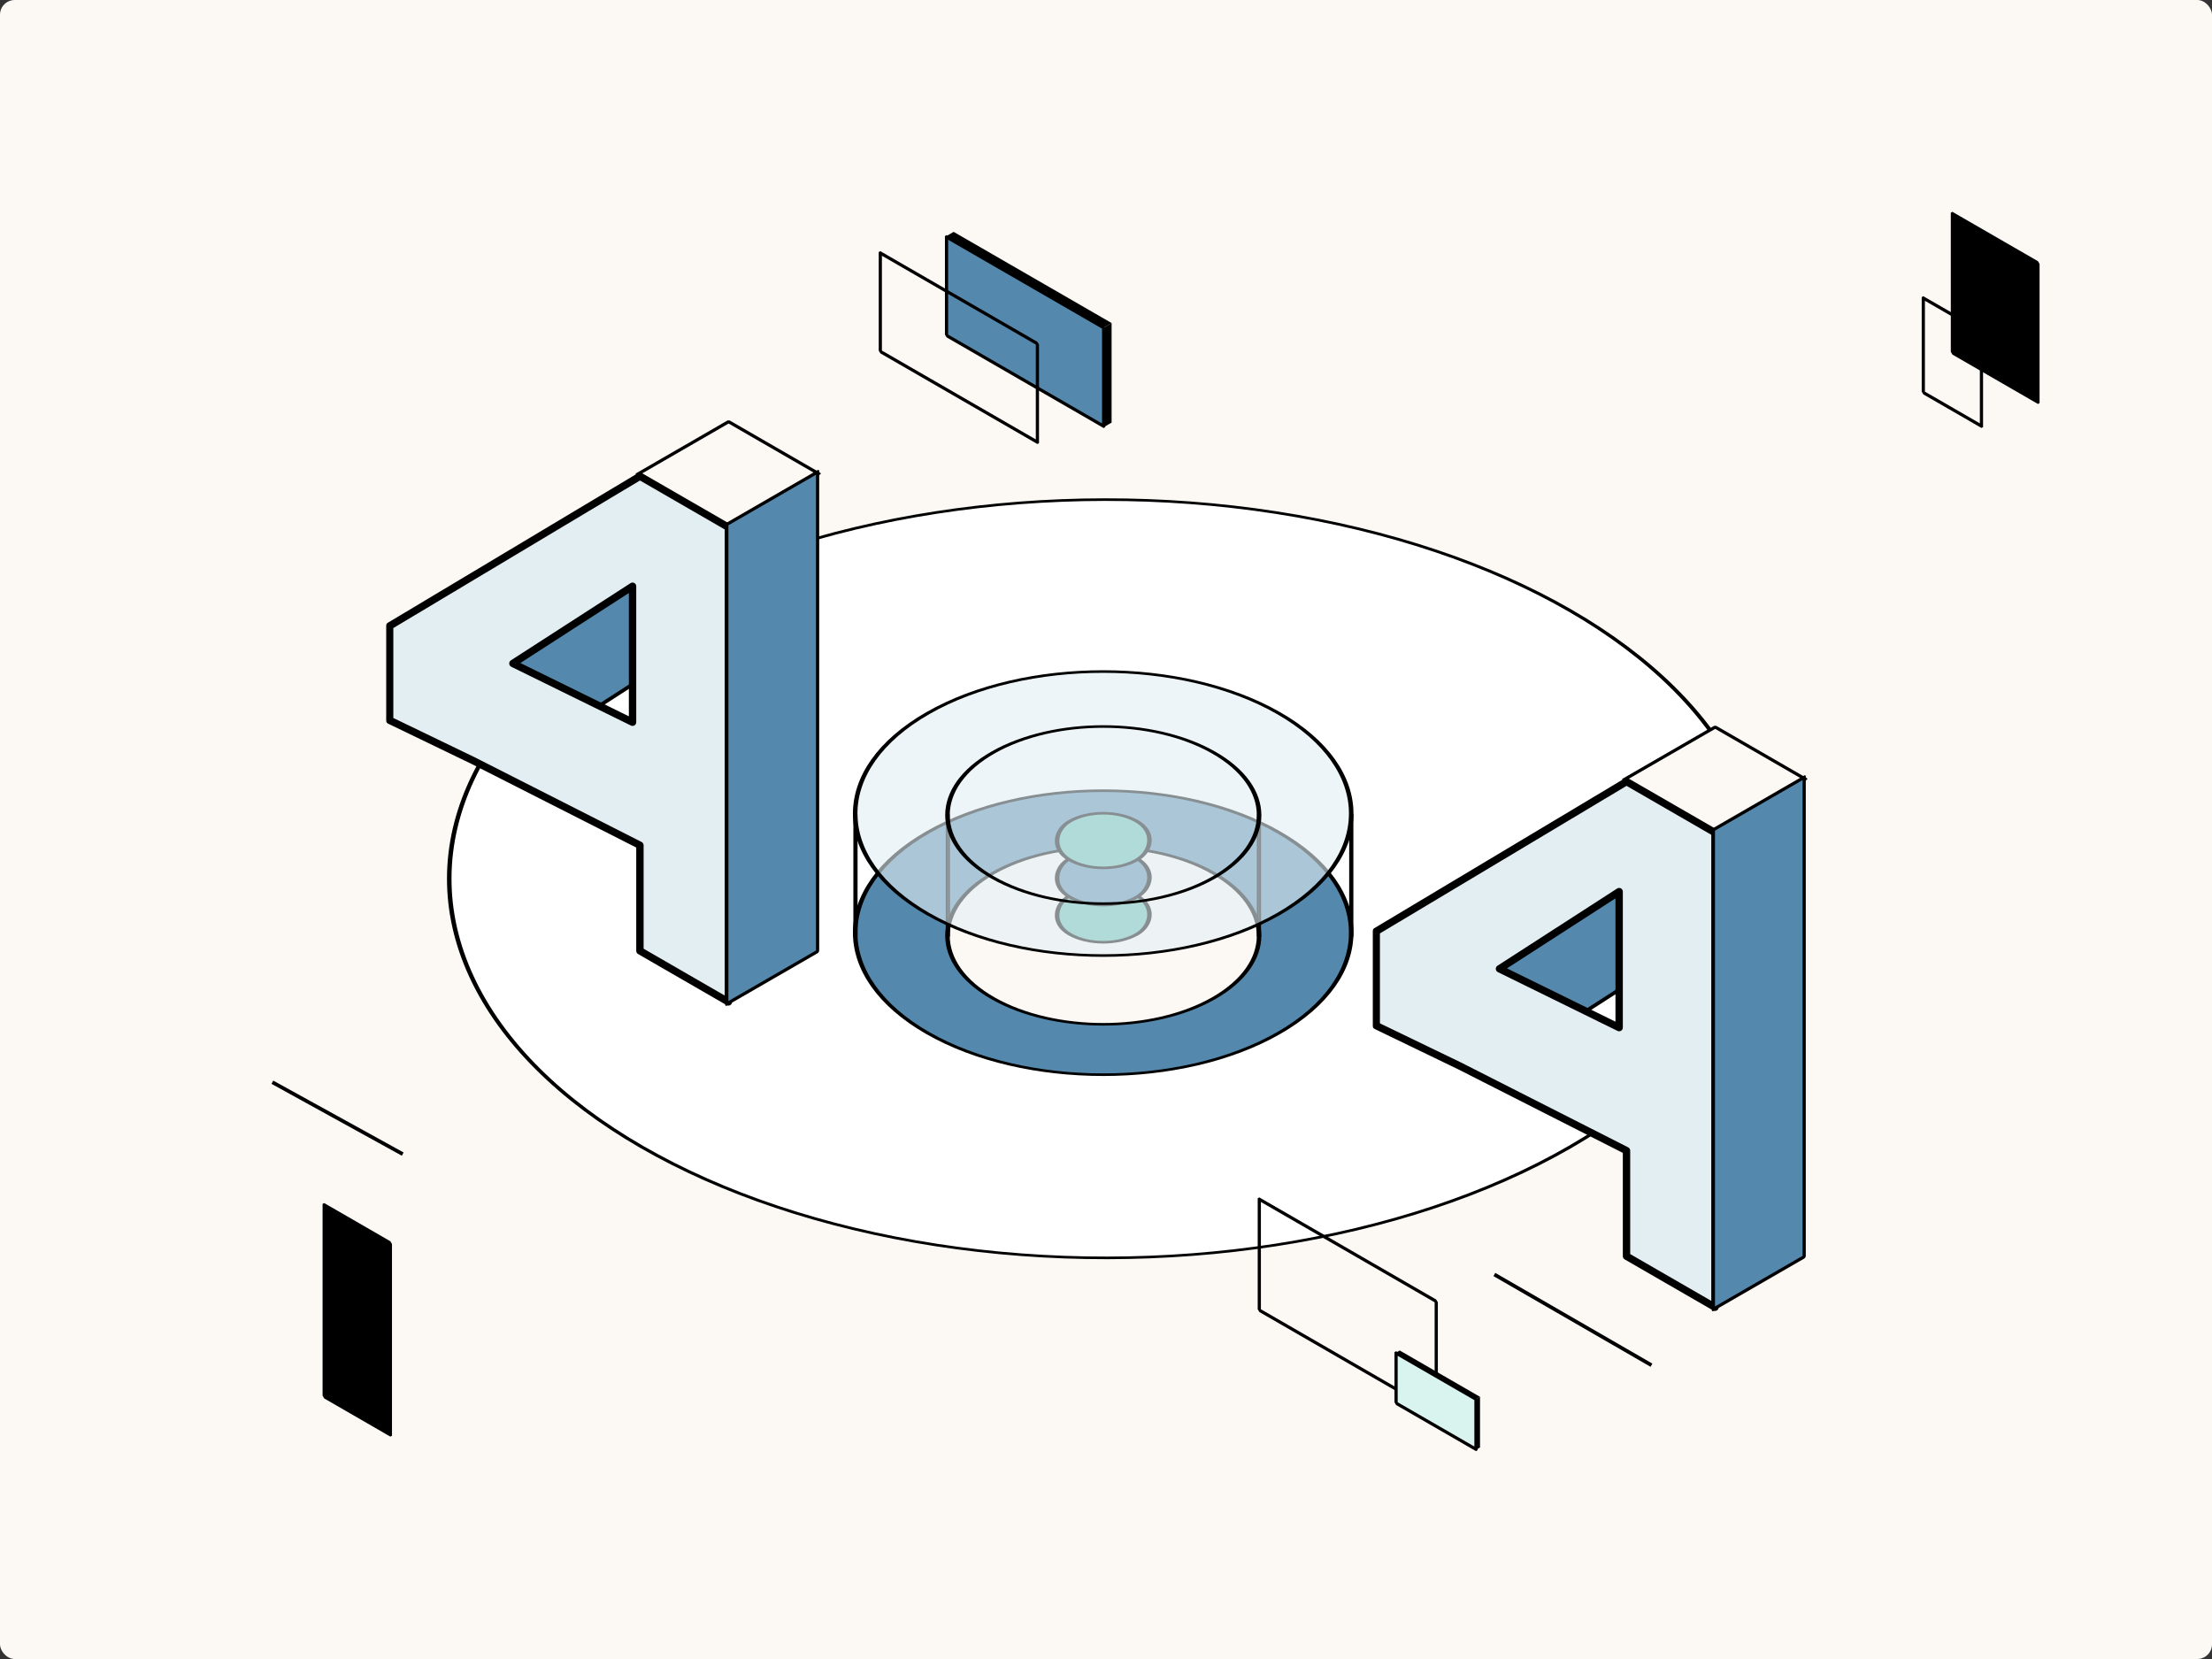
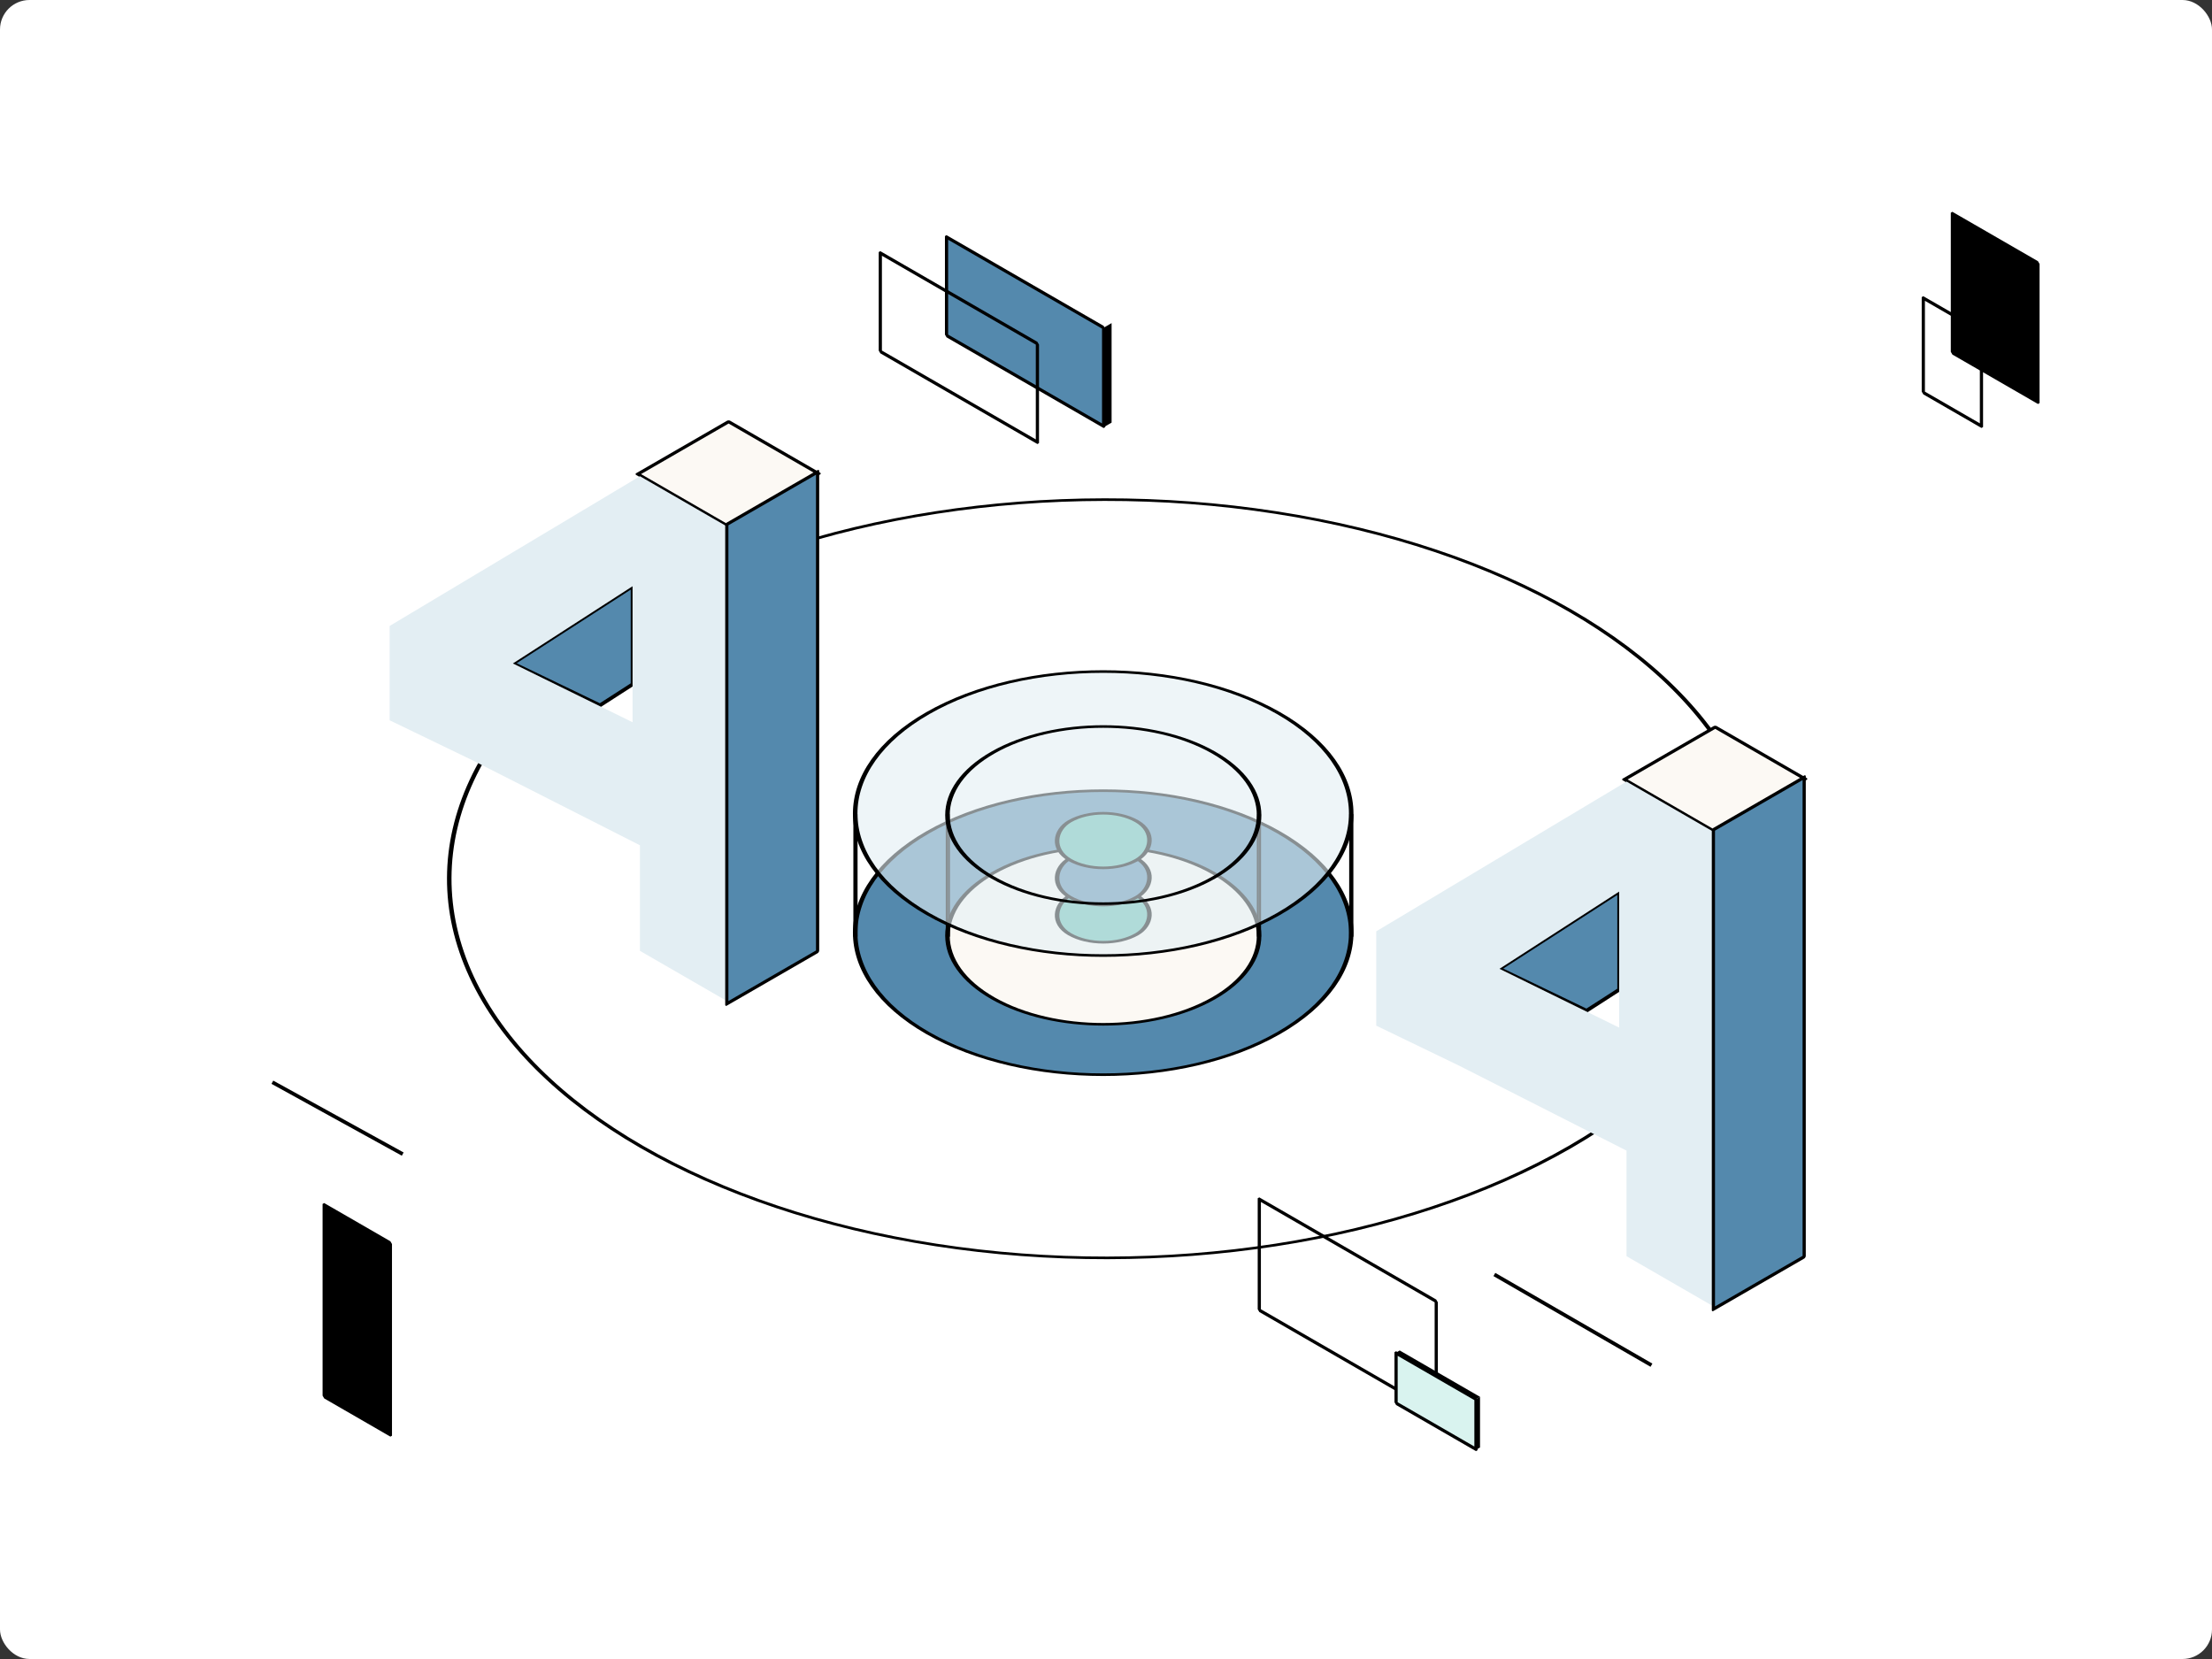
<svg xmlns="http://www.w3.org/2000/svg" width="1200" height="900" viewBox="0 0 1200 900" fill="none">
  <rect x="0" y="0" width="1200" height="900" fill="#333333" stroke="none" />
  <rect width="1200" height="900" rx="16" fill="white" />
-   <rect width="1200" height="900" rx="8" fill="#FCF9F4" />
  <circle r="290.867" transform="matrix(0.866 0.5 -0.866 0.5 599.951 476.72)" fill="white" stroke="black" stroke-width="2" />
  <rect x="1.19209e-07" y="-1" width="56.293" height="56.873" transform="matrix(0.866 0.5 -0.866 0.5 394.402 229.262)" fill="#FCF9F4" stroke="black" stroke-width="2" stroke-linejoin="round" />
  <path d="M343.16 371.254V318.035L278.245 359.92L325.472 382.643L343.16 371.254Z" fill="#5489AD" stroke="black" stroke-width="2" />
  <mask id="path-6-outside-1_1275_16804" maskUnits="userSpaceOnUse" x="209.38" y="256.348" width="188" height="290" fill="black">
    <rect fill="white" x="209.38" y="256.348" width="188" height="290" />
    <path fill-rule="evenodd" clip-rule="evenodd" d="M395.156 286.059L347.158 258.348L256.639 312.505L211.38 339.584L211.38 390.752L256.639 412.609L347.158 458.555L347.158 515.826L395.155 543.537L395.156 286.059ZM343.16 318.034L343.16 391.81L278.245 359.919L343.16 318.034Z" />
  </mask>
  <path fill-rule="evenodd" clip-rule="evenodd" d="M395.156 286.059L347.158 258.348L256.639 312.505L211.38 339.584L211.38 390.752L256.639 412.609L347.158 458.555L347.158 515.826L395.155 543.537L395.156 286.059ZM343.16 318.034L343.16 391.81L278.245 359.919L343.16 318.034Z" fill="#E3EEF3" />
-   <path d="M347.158 258.348L348.158 256.616C347.53 256.253 346.754 256.259 346.131 256.631L347.158 258.348ZM395.156 286.059L397.156 286.059C397.156 285.344 396.774 284.684 396.156 284.327L395.156 286.059ZM256.639 312.505L257.666 314.222L256.639 312.505ZM211.38 339.584L210.353 337.868C209.75 338.229 209.38 338.881 209.38 339.584L211.38 339.584ZM211.38 390.752L209.38 390.752C209.38 391.519 209.819 392.219 210.51 392.553L211.38 390.752ZM256.639 412.609L257.545 410.826C257.533 410.82 257.521 410.814 257.509 410.808L256.639 412.609ZM347.158 458.555L349.158 458.555C349.158 457.802 348.735 457.112 348.063 456.772L347.158 458.555ZM347.158 515.826L345.158 515.826C345.158 516.54 345.539 517.2 346.158 517.558L347.158 515.826ZM395.155 543.537L394.155 545.269C394.774 545.626 395.537 545.626 396.155 545.269C396.774 544.912 397.155 544.251 397.155 543.537L395.155 543.537ZM343.16 391.81L342.278 393.605C342.898 393.909 343.631 393.873 344.217 393.507C344.803 393.142 345.16 392.501 345.16 391.81L343.16 391.81ZM343.16 318.034L345.16 318.034C345.16 317.302 344.76 316.628 344.117 316.278C343.474 315.927 342.691 315.956 342.075 316.353L343.16 318.034ZM278.245 359.919L277.161 358.238C276.555 358.629 276.207 359.316 276.249 360.035C276.291 360.755 276.716 361.396 277.363 361.714L278.245 359.919ZM346.158 260.08L394.156 287.791L396.156 284.327L348.158 256.616L346.158 260.08ZM257.666 314.222L348.185 260.064L346.131 256.631L255.613 310.789L257.666 314.222ZM212.407 341.301L257.666 314.222L255.613 310.789L210.353 337.868L212.407 341.301ZM213.38 390.752L213.38 339.584L209.38 339.584L209.38 390.752L213.38 390.752ZM257.509 410.808L212.25 388.951L210.51 392.553L255.77 414.41L257.509 410.808ZM348.063 456.772L257.545 410.826L255.734 414.393L346.253 460.338L348.063 456.772ZM349.158 515.826L349.158 458.555L345.158 458.555L345.158 515.826L349.158 515.826ZM396.155 541.805L348.158 514.094L346.158 517.558L394.155 545.269L396.155 541.805ZM393.156 286.059L393.155 543.537L397.155 543.537L397.156 286.059L393.156 286.059ZM345.16 391.81L345.16 318.034L341.16 318.034L341.16 391.81L345.16 391.81ZM277.363 361.714L342.278 393.605L344.042 390.015L279.127 358.124L277.363 361.714ZM342.075 316.353L277.161 358.238L279.33 361.599L344.244 319.714L342.075 316.353Z" fill="black" mask="url(#path-6-outside-1_1275_16804)" />
  <rect x="0.866" y="-1.5" width="56.868" height="260.09" transform="matrix(-0.866 0.5 -1.74846e-07 1 444.289 257.106)" fill="#5489AD" stroke="black" stroke-width="2" stroke-linejoin="round" />
  <rect x="1.19209e-07" y="-1" width="56.293" height="56.873" transform="matrix(0.866 0.5 -0.866 0.5 929.623 394.918)" fill="#FCF9F4" stroke="black" stroke-width="2" stroke-linejoin="round" />
  <path d="M878.38 536.91V483.691L813.466 525.576L860.692 548.3L878.38 536.91Z" fill="#5489AD" stroke="black" stroke-width="2" />
  <mask id="path-11-outside-2_1275_16804" maskUnits="userSpaceOnUse" x="744.6" y="422.004" width="188" height="290" fill="black">
    <rect fill="white" x="744.6" y="422.004" width="188" height="290" />
    <path fill-rule="evenodd" clip-rule="evenodd" d="M930.376 451.715L882.379 424.004L791.86 478.162L746.6 505.241L746.6 556.408L791.86 578.265L882.378 624.211L882.378 681.482L930.376 709.193L930.376 451.715ZM878.38 483.69L878.38 557.466L813.466 525.575L878.38 483.69Z" />
  </mask>
  <path fill-rule="evenodd" clip-rule="evenodd" d="M930.376 451.715L882.379 424.004L791.86 478.162L746.6 505.241L746.6 556.408L791.86 578.265L882.378 624.211L882.378 681.482L930.376 709.193L930.376 451.715ZM878.38 483.69L878.38 557.466L813.466 525.575L878.38 483.69Z" fill="#E3EEF3" />
-   <path d="M882.379 424.004L883.379 422.272C882.75 421.909 881.974 421.915 881.352 422.288L882.379 424.004ZM930.376 451.715L932.376 451.715C932.376 451.001 931.995 450.34 931.376 449.983L930.376 451.715ZM791.86 478.162L792.887 479.878L791.86 478.162ZM746.6 505.241L745.573 503.524C744.97 503.886 744.6 504.537 744.6 505.241L746.6 505.241ZM746.6 556.408L744.6 556.408C744.6 557.176 745.04 557.875 745.731 558.209L746.6 556.408ZM791.86 578.265L792.765 576.482C792.753 576.476 792.741 576.47 792.729 576.464L791.86 578.265ZM882.378 624.211L884.378 624.211C884.378 623.458 883.955 622.769 883.284 622.428L882.378 624.211ZM882.378 681.482L880.378 681.482C880.378 682.196 880.76 682.857 881.378 683.214L882.378 681.482ZM930.376 709.193L929.376 710.925C929.995 711.282 930.757 711.282 931.376 710.925C931.995 710.568 932.376 709.908 932.376 709.193L930.376 709.193ZM878.38 557.466L877.498 559.261C878.118 559.566 878.851 559.529 879.437 559.164C880.024 558.799 880.38 558.157 880.38 557.466L878.38 557.466ZM878.38 483.69L880.38 483.69C880.38 482.958 879.98 482.284 879.337 481.934C878.694 481.584 877.911 481.613 877.296 482.01L878.38 483.69ZM813.466 525.575L812.381 523.895C811.776 524.285 811.427 524.972 811.469 525.691C811.511 526.411 811.937 527.052 812.584 527.37L813.466 525.575ZM881.379 425.736L929.376 453.447L931.376 449.983L883.379 422.272L881.379 425.736ZM792.887 479.878L883.405 425.72L881.352 422.288L790.833 476.445L792.887 479.878ZM747.627 506.957L792.887 479.878L790.833 476.445L745.573 503.524L747.627 506.957ZM748.6 556.408L748.6 505.241L744.6 505.241L744.6 556.408L748.6 556.408ZM792.729 576.464L747.47 554.607L745.731 558.209L790.99 580.066L792.729 576.464ZM883.284 622.428L792.765 576.482L790.954 580.049L881.473 625.995L883.284 622.428ZM884.378 681.482L884.378 624.211L880.378 624.211L880.378 681.482L884.378 681.482ZM931.376 707.461L883.378 679.75L881.378 683.214L929.376 710.925L931.376 707.461ZM928.376 451.715L928.376 709.193L932.376 709.193L932.376 451.715L928.376 451.715ZM880.38 557.466L880.38 483.69L876.38 483.69L876.38 557.466L880.38 557.466ZM812.584 527.37L877.498 559.261L879.262 555.671L814.348 523.78L812.584 527.37ZM877.296 482.01L812.381 523.895L814.55 527.256L879.464 485.371L877.296 482.01Z" fill="black" mask="url(#path-11-outside-2_1275_16804)" />
  <rect x="0.866" y="-1.5" width="56.868" height="260.09" transform="matrix(-0.866 0.5 -1.74846e-07 1 979.51 422.762)" fill="#5489AD" stroke="black" stroke-width="2" stroke-linejoin="round" />
  <g clip-path="url(#clip0_1275_16804)">
    <circle r="109.606" transform="matrix(0.868 0.497 -0.868 0.497 598.485 505.98)" fill="#5489AD" stroke="black" stroke-width="2" />
    <circle r="68.777" transform="matrix(0.869 0.494 -0.869 0.494 598.523 507.628)" fill="#FCF9F4" stroke="black" stroke-width="2" />
    <path fill-rule="evenodd" clip-rule="evenodd" d="M463.452 507.651L463.452 442.18L464.723 442.18L464.723 507.651L463.452 507.651Z" fill="black" stroke="black" />
    <path fill-rule="evenodd" clip-rule="evenodd" d="M732.43 507.647L732.43 442.176L733.701 442.176L733.701 507.647L732.43 507.647Z" fill="black" stroke="black" />
    <path fill-rule="evenodd" clip-rule="evenodd" d="M682.333 507.651L682.333 442.18L683.605 442.18L683.605 507.651L682.333 507.651Z" fill="black" fill-opacity="0.5" stroke="black" />
    <path fill-rule="evenodd" clip-rule="evenodd" d="M513.571 507.651L513.571 442.18L514.842 442.18L514.842 507.651L513.571 507.651Z" fill="black" fill-opacity="0.5" stroke="black" />
    <rect width="41.999" height="41.999" rx="20.999" transform="matrix(0.867 0.499 -0.867 0.499 598.523 475.387)" fill="#65BFB1" stroke="black" stroke-width="2" stroke-linejoin="bevel" />
    <rect width="41.999" height="41.999" rx="20.999" transform="matrix(0.867 0.499 -0.867 0.499 598.523 455.215)" fill="#5489AD" stroke="black" stroke-width="2" stroke-linejoin="bevel" />
    <rect width="41.999" height="41.999" rx="20.999" transform="matrix(0.867 0.499 -0.867 0.499 598.523 435.043)" fill="#65BFB1" stroke="black" stroke-width="2" stroke-linejoin="bevel" />
    <circle r="109.606" transform="matrix(0.868 0.497 -0.868 0.497 598.485 441.347)" fill="#E3EEF3" fill-opacity="0.6" stroke="black" stroke-width="2" />
    <circle r="68.777" transform="matrix(0.869 0.494 -0.869 0.494 598.523 442.179)" stroke="black" stroke-width="2" />
  </g>
  <rect width="53.435" height="98.407" transform="matrix(-3.77564e-05 -1 0.866 0.5 513.495 182.008)" fill="#5489AD" stroke="black" stroke-width="2" stroke-linejoin="bevel" />
  <path d="M598.709 177.789L603.036 175.29L603.034 229.274L598.707 231.772L598.709 177.789Z" fill="black" />
-   <path d="M598.749 177.766L603.076 175.267L517.367 125.787L513.039 128.286L598.749 177.766Z" fill="black" />
  <rect width="53.435" height="98.407" transform="matrix(-3.77564e-05 -1 0.866 0.5 477.572 190.68)" stroke="black" stroke-width="2" stroke-linejoin="bevel" />
  <rect width="60.188" height="110.843" transform="matrix(-3.77564e-05 -1 0.866 0.5 683.168 710.758)" stroke="black" stroke-width="2" stroke-linejoin="bevel" />
  <rect width="103.987" height="41.477" transform="matrix(-3.77564e-05 -1 0.866 0.5 175.87 757.633)" fill="black" stroke="black" stroke-width="2" stroke-linejoin="bevel" />
  <rect width="75.454" height="53.607" transform="matrix(-3.77564e-05 -1 0.866 0.5 1059.17 191.355)" fill="black" stroke="black" stroke-width="2" stroke-linejoin="bevel" />
  <rect width="51.267" height="36.423" transform="matrix(-3.77564e-05 -1 0.866 0.5 1043.39 212.949)" stroke="black" stroke-width="2" stroke-linejoin="bevel" />
  <path d="M810.69 691.406L895.911 740.613" stroke="black" stroke-width="2" stroke-linejoin="bevel" />
  <path d="M147.763 587.105L218.477 626.089" stroke="black" stroke-width="2" stroke-linejoin="bevel" />
  <rect width="27.174" height="50.045" transform="matrix(-3.77564e-05 -1 0.866 0.5 757.366 761.211)" fill="#D9F3EF" stroke="black" stroke-width="2" stroke-linejoin="bevel" />
  <path d="M800.702 759.066L802.903 757.796L802.902 785.249L800.701 786.52L800.702 759.066Z" fill="black" />
  <path d="M800.722 759.051L802.923 757.78L759.335 732.617L757.135 733.888L800.722 759.051Z" fill="black" />
  <defs>
    <clipPath id="clip0_1275_16804">
      <rect width="295" height="235" fill="white" transform="translate(452.023 355.719)" />
    </clipPath>
  </defs>
</svg>